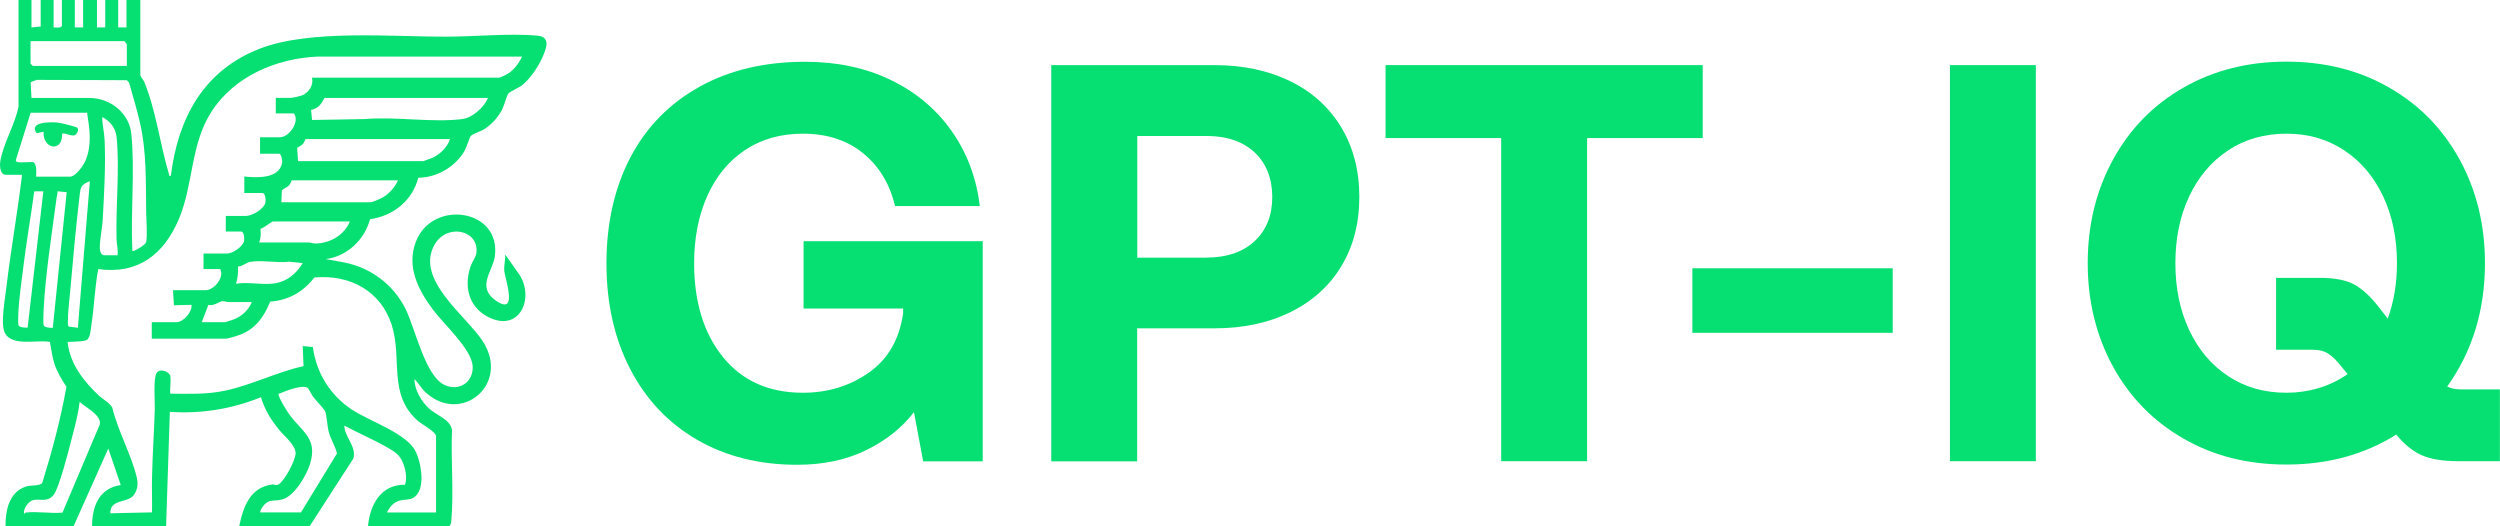
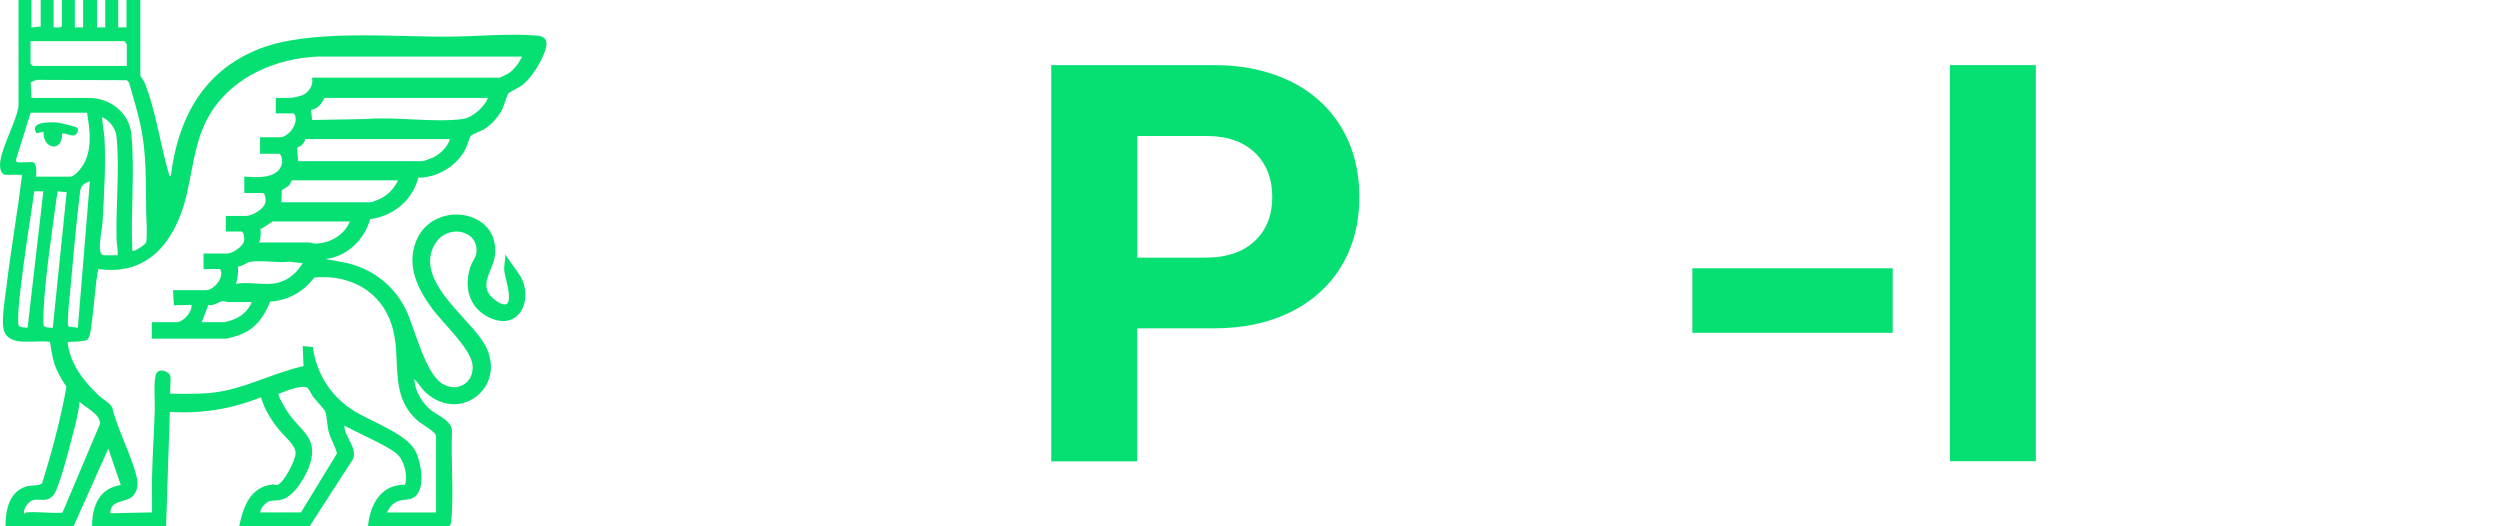
<svg xmlns="http://www.w3.org/2000/svg" width="171" height="36" viewBox="0 0 171 36" fill="none">
  <g clip-path="url(#clip0_8_47)">
-     <path d="M47.853 5.928C49.902 4.793 52.309 4.225 55.076 4.225C57.245 4.225 59.19 4.635 60.912 5.463C62.634 6.29 64.021 7.449 65.082 8.947C66.142 10.444 66.788 12.163 67.019 14.094H61.223C60.856 12.573 60.131 11.367 59.03 10.476C57.93 9.585 56.567 9.144 54.916 9.144C53.402 9.144 52.086 9.514 50.962 10.263C49.838 11.012 48.977 12.06 48.379 13.4C47.781 14.741 47.478 16.278 47.478 18.004C47.478 20.66 48.14 22.805 49.455 24.428C50.771 26.052 52.596 26.864 54.916 26.864C56.615 26.864 58.114 26.407 59.421 25.492C60.729 24.578 61.51 23.23 61.773 21.449V21.102H54.964V16.498H67.218V31.554H63.144L62.514 28.188C61.709 29.245 60.625 30.112 59.262 30.782C57.906 31.452 56.328 31.791 54.526 31.791C51.943 31.791 49.662 31.223 47.693 30.088C45.724 28.953 44.193 27.337 43.109 25.248C42.025 23.159 41.482 20.747 41.482 18.012C41.482 15.277 42.032 12.833 43.125 10.752C44.225 8.671 45.796 7.071 47.845 5.936L47.853 5.928Z" fill="#06DF72" />
    <path d="M88.259 5.557C89.757 6.29 90.921 7.347 91.743 8.71C92.564 10.074 92.978 11.666 92.978 13.471C92.978 15.277 92.564 16.861 91.743 18.217C90.921 19.573 89.757 20.613 88.259 21.354C86.76 22.087 85.03 22.458 83.068 22.458H77.782V31.554H71.906V4.454H83.068C85.03 4.454 86.752 4.824 88.259 5.557ZM82.526 17.618C83.906 17.618 85.006 17.247 85.811 16.498C86.616 15.749 87.023 14.741 87.023 13.479C87.023 12.218 86.616 11.17 85.811 10.421C85.006 9.672 83.906 9.301 82.526 9.301H77.79V17.625H82.526V17.618Z" fill="#06DF72" />
-     <path d="M116.466 4.454V9.443H108.557V31.546H102.681V9.443H94.772V4.454H116.458H116.466Z" fill="#06DF72" />
    <path d="M115.757 18.351H129.462V22.765H115.757V18.351Z" fill="#06DF72" />
    <path d="M139.252 4.454V31.546H133.376V4.454H139.252Z" fill="#06DF72" />
-     <path d="M171 31.546H168.178C167.077 31.546 166.224 31.404 165.61 31.121C164.996 30.837 164.43 30.372 163.904 29.725C161.736 31.089 159.232 31.775 156.386 31.775C153.747 31.775 151.403 31.184 149.338 29.993C147.273 28.803 145.67 27.163 144.522 25.059C143.374 22.954 142.8 20.597 142.8 17.996C142.8 15.395 143.374 13.038 144.522 10.933C145.67 8.829 147.273 7.181 149.338 5.999C151.403 4.816 153.747 4.217 156.386 4.217C159.025 4.217 161.369 4.808 163.434 5.999C165.499 7.189 167.101 8.829 168.249 10.933C169.397 13.038 169.971 15.395 169.971 17.996C169.971 21.22 169.11 24.034 167.388 26.438C167.651 26.564 167.946 26.635 168.289 26.635H170.992V31.554L171 31.546ZM152.4 25.721C153.548 26.486 154.879 26.864 156.394 26.864C157.909 26.864 159.36 26.438 160.58 25.587L160.189 25.122C159.878 24.712 159.575 24.405 159.288 24.215C159.001 24.018 158.65 23.924 158.228 23.924H155.684V19.005H158.658C159.703 19.005 160.5 19.163 161.05 19.47C161.6 19.777 162.142 20.282 162.692 20.983L163.322 21.795C163.737 20.66 163.952 19.399 163.952 18.004C163.952 16.301 163.641 14.78 163.011 13.44C162.381 12.1 161.496 11.043 160.348 10.287C159.2 9.522 157.885 9.144 156.394 9.144C154.903 9.144 153.548 9.522 152.4 10.287C151.251 11.051 150.366 12.1 149.737 13.44C149.107 14.78 148.796 16.301 148.796 18.004C148.796 19.706 149.107 21.228 149.737 22.568C150.366 23.908 151.251 24.964 152.4 25.721Z" fill="#06DF72" />
    <path d="M2.153 0V1.876L2.783 1.813V0H3.668V1.876C3.859 1.86 4.106 1.947 4.234 1.781V0H5.119V1.876H5.685V0H6.634V1.876H7.2V0H8.085V1.876H8.651V0H9.599V5.163C9.599 5.218 9.823 5.494 9.863 5.589C10.66 7.512 10.955 9.908 11.561 11.926C11.585 12.021 11.521 12.037 11.688 12.021C12.167 8.111 13.905 4.832 17.756 3.334C21.216 1.986 26.852 2.53 30.663 2.507C32.569 2.499 34.865 2.27 36.747 2.436C37.727 2.522 37.345 3.374 37.082 3.965C36.795 4.596 36.268 5.384 35.726 5.817C35.511 5.991 34.873 6.275 34.778 6.385C34.674 6.503 34.474 7.268 34.315 7.552C34.02 8.08 33.581 8.568 33.055 8.876C32.856 8.986 32.306 9.175 32.21 9.294C32.091 9.436 31.931 10.043 31.78 10.31C31.158 11.398 29.882 12.155 28.614 12.155C28.2 13.724 26.916 14.764 25.314 14.993C24.931 16.396 23.751 17.539 22.276 17.72L23.528 17.949C25.354 18.303 26.876 19.447 27.714 21.078C28.391 22.395 29.069 25.745 30.432 26.344C31.445 26.793 32.394 26.107 32.33 25.035C32.266 23.892 30.321 22.134 29.595 21.157C28.591 19.801 27.793 18.24 28.447 16.53C29.563 13.613 34.299 14.275 33.845 17.547C33.701 18.564 32.569 19.628 33.924 20.566C35.487 21.646 34.522 19.005 34.49 18.5C34.467 18.122 34.578 17.783 34.554 17.405L35.527 18.784C36.579 20.408 35.527 22.797 33.366 21.669C32.003 20.96 31.716 19.494 32.218 18.138C32.322 17.87 32.553 17.586 32.585 17.31C32.784 15.718 30.568 15.253 29.723 16.735C28.375 19.115 31.875 21.583 33.016 23.333C34.929 26.265 31.564 29.063 29.133 26.856C28.822 26.58 28.63 26.21 28.343 25.918C28.359 26.659 28.79 27.416 29.324 27.92C29.858 28.425 30.791 28.661 30.919 29.41C30.831 31.396 31.046 33.635 30.871 35.598C30.863 35.732 30.831 36 30.648 36H25.17C25.306 34.534 26.031 33.139 27.706 33.154C27.865 32.658 27.73 32.004 27.506 31.53C27.283 31.058 26.916 30.853 26.478 30.6C25.553 30.064 24.501 29.623 23.552 29.111C23.56 29.891 24.397 30.529 24.174 31.357L21.176 36H16.36C16.623 34.699 17.094 33.328 18.625 33.139C18.792 33.115 18.856 33.241 19.055 33.131C19.478 32.886 20.195 31.499 20.219 31.018C20.243 30.451 19.43 29.828 19.087 29.394C18.545 28.732 18.09 27.999 17.851 27.171C15.842 27.976 13.793 28.314 11.617 28.172L11.361 36H6.299C6.291 34.66 6.769 33.391 8.26 33.178L7.407 30.679L5.031 36H0.375C0.375 34.92 0.606 33.667 1.77 33.281C2.121 33.162 2.751 33.265 2.894 33.02C3.564 30.86 4.146 28.677 4.545 26.454C4.226 25.973 3.907 25.445 3.724 24.893C3.564 24.397 3.516 23.892 3.413 23.388C2.528 23.214 0.734 23.75 0.303 22.702C0.04 22.071 0.351 20.392 0.439 19.636C0.742 17.066 1.204 14.52 1.507 11.958H0.407C0 11.958 -0.024 11.359 0.016 11.067C0.168 9.94 1.045 8.466 1.268 7.291V0H2.153ZM8.675 4.509V3.035C8.675 3.035 8.531 2.814 8.515 2.814H2.089V4.351C2.089 4.351 2.233 4.509 2.249 4.509H8.675ZM11.648 25.768C11.712 26.076 11.601 26.588 11.648 26.927C12.932 26.935 14.136 26.99 15.396 26.722C17.213 26.336 18.944 25.445 20.761 25.043L20.706 23.672L21.399 23.735C21.63 25.485 22.563 27.006 24.03 27.991C25.226 28.795 27.793 29.623 28.415 30.853C28.814 31.633 29.181 33.588 28.224 34.069C27.953 34.203 27.706 34.156 27.427 34.218C26.94 34.329 26.677 34.628 26.47 35.054H29.826V29.828C29.826 29.544 28.846 29.016 28.591 28.795C26.518 26.982 27.53 24.547 26.797 22.237C26.063 19.927 23.958 18.753 21.503 18.981C20.745 19.959 19.741 20.542 18.481 20.629C18.059 21.662 17.5 22.489 16.408 22.899C16.209 22.978 15.595 23.167 15.412 23.167H10.381V22.04H12.055C12.541 22.04 13.155 21.346 13.1 20.85L11.896 20.881L11.832 19.849H14.08C14.63 19.849 15.372 18.974 15.061 18.406H13.921V17.342H15.539C15.906 17.342 16.616 16.869 16.695 16.483C16.727 16.309 16.695 15.836 16.488 15.836H15.444V14.772H16.807C17.237 14.772 18.059 14.307 18.154 13.85C18.194 13.676 18.154 13.203 17.947 13.203H16.711V12.076C17.556 12.155 19.079 12.25 19.294 11.154C19.326 11.004 19.247 10.515 19.087 10.515H17.788V9.388H19.151C19.781 9.388 20.53 8.308 20.1 7.757H18.864V6.692H19.908C20.012 6.692 20.506 6.582 20.634 6.535C21.112 6.361 21.479 5.802 21.335 5.313H34.163C34.211 5.313 34.642 5.1 34.722 5.053C35.152 4.793 35.495 4.32 35.71 3.87H21.742C18.904 3.989 16.026 5.218 14.471 7.63C13.012 9.885 13.243 12.612 12.23 14.993C11.218 17.373 9.472 18.784 6.721 18.406C6.482 19.651 6.45 20.928 6.259 22.174C6.219 22.458 6.179 23.096 5.948 23.246C5.717 23.396 4.672 23.356 4.624 23.404C4.792 24.893 5.709 26.068 6.777 27.069C7.064 27.337 7.471 27.518 7.678 27.873C8.045 29.426 8.978 31.097 9.344 32.611C9.456 33.052 9.432 33.478 9.153 33.856C8.714 34.447 7.542 34.092 7.542 35.109L10.397 35.046C10.413 34.266 10.381 33.478 10.397 32.697C10.429 31.144 10.54 29.56 10.588 28.007C10.604 27.471 10.476 25.887 10.708 25.516C10.923 25.169 11.585 25.398 11.664 25.753L11.648 25.768ZM2.153 6.7H6.107C7.55 6.7 8.85 7.741 8.986 9.175C9.233 11.729 8.93 14.48 9.049 17.066C9.057 17.145 9.017 17.184 9.145 17.16C9.304 17.129 9.966 16.727 9.998 16.561C10.086 16.128 10.014 15.008 9.998 14.496C9.966 12.423 10.038 10.429 9.576 8.403C9.36 7.473 9.089 6.558 8.826 5.644L8.675 5.486L2.512 5.463L2.097 5.62L2.153 6.708V6.7ZM33.374 6.7H22.196C21.973 7.118 21.782 7.41 21.28 7.52L21.343 8.206L24.979 8.143C27.052 7.961 29.611 8.403 31.628 8.143C32.314 8.056 33.119 7.331 33.374 6.708V6.7ZM1.172 11.083C1.34 11.13 1.954 11.083 2.185 11.083C2.559 11.083 2.472 11.84 2.472 12.084H4.784C5.183 12.084 5.725 11.296 5.86 10.957C6.299 9.877 6.131 8.821 5.956 7.709H2.097L1.085 10.941C1.061 10.988 1.14 11.075 1.172 11.083ZM8.037 17.468C8.093 17.105 7.981 16.719 7.973 16.372C7.909 14.149 8.196 11.501 7.973 9.357C7.909 8.773 7.519 8.261 6.992 8.009C6.992 8.513 7.128 9.034 7.152 9.538C7.239 11.248 7.12 13.322 7.024 15.048C6.992 15.647 6.793 16.491 6.833 17.058C6.841 17.216 6.945 17.46 7.12 17.46H8.037V17.468ZM30.775 9.514H20.897C20.897 9.514 20.801 9.759 20.706 9.861C20.594 9.979 20.442 10.019 20.323 10.121L20.387 11.02H28.965C28.965 11.02 29.531 10.815 29.611 10.783C30.09 10.555 30.624 10.043 30.775 9.522V9.514ZM27.227 12.336H19.948C19.948 12.336 19.892 12.533 19.789 12.652C19.637 12.833 19.438 12.864 19.278 13.022L19.247 13.834H25.362C25.465 13.834 25.92 13.637 26.047 13.574C26.573 13.314 26.98 12.857 27.227 12.328V12.336ZM6.139 12.399C5.549 12.62 5.509 12.793 5.446 13.369C5.198 15.482 4.999 17.634 4.816 19.754C4.752 20.495 4.632 21.409 4.64 22.134C4.64 22.19 4.664 22.308 4.704 22.339L5.326 22.418L6.147 12.399H6.139ZM2.974 13.085H2.344C2.105 14.835 1.802 16.577 1.587 18.319C1.475 19.265 1.316 20.314 1.26 21.252C1.252 21.441 1.22 22.111 1.268 22.245C1.324 22.402 1.738 22.418 1.89 22.41L2.966 13.077L2.974 13.085ZM4.561 13.148L3.931 13.085C3.955 13.227 3.891 13.361 3.875 13.503C3.548 15.962 3.11 18.745 2.982 21.196C2.974 21.401 2.942 22.111 2.99 22.253C3.046 22.41 3.46 22.434 3.612 22.418L4.561 13.148ZM23.934 15.15H18.648C18.601 15.15 17.987 15.631 17.819 15.647C17.835 15.994 17.859 16.246 17.724 16.585C18.856 16.585 19.988 16.585 21.112 16.585C21.264 16.585 21.399 16.656 21.551 16.656C22.547 16.664 23.568 16.073 23.927 15.15H23.934ZM16.145 19.407C16.934 19.281 17.771 19.47 18.585 19.407C19.518 19.336 20.243 18.776 20.706 17.996L19.789 17.901C18.983 18.004 17.835 17.767 17.078 17.917C16.847 17.965 16.568 18.233 16.281 18.225C16.297 18.642 16.265 19.005 16.145 19.407ZM13.801 22.04H15.356C15.412 22.04 15.762 21.93 15.85 21.898C16.48 21.693 16.966 21.267 17.229 20.66C16.687 20.66 16.153 20.66 15.611 20.66C15.475 20.66 15.348 20.589 15.236 20.597C14.997 20.613 14.606 20.968 14.255 20.85L13.801 22.032V22.04ZM20.578 35.062L23.049 31.018C22.93 30.514 22.635 30.072 22.491 29.56C22.38 29.158 22.356 28.409 22.236 28.125C22.172 27.976 21.575 27.353 21.407 27.124C21.303 26.982 21.136 26.612 21.048 26.541C20.721 26.273 19.518 26.746 19.143 26.911C19.079 26.943 19.039 26.872 19.055 27.006C19.087 27.242 19.573 28.038 19.741 28.275C20.594 29.513 21.75 29.93 21.216 31.704C20.977 32.492 20.171 33.903 19.326 34.156C18.72 34.337 18.409 34.053 17.955 34.676C17.883 34.778 17.796 34.92 17.796 35.046H20.586L20.578 35.062ZM1.738 35.062C2.504 34.959 3.484 35.141 4.274 35.062L6.833 29.016C6.921 28.37 5.868 27.881 5.446 27.487C5.35 28.322 5.135 29.134 4.919 29.946C4.728 30.695 4.042 33.422 3.644 33.88C3.221 34.36 2.823 34.116 2.312 34.195C1.97 34.25 1.579 34.778 1.643 35.133C1.667 35.164 1.722 35.07 1.738 35.07V35.062Z" fill="#06DF72" />
    <path d="M5.31 8.773C5.398 8.915 5.246 9.207 5.087 9.254C4.839 9.325 4.513 9.089 4.249 9.136C4.297 10.46 2.902 10.2 2.982 9.01L2.503 9.112C1.945 8.332 3.428 8.34 3.899 8.379C4.098 8.395 5.246 8.655 5.318 8.765L5.31 8.773Z" fill="#06DF72" />
  </g>
  <defs>
    <clipPath id="clip0_8_47">
      <rect width="171" height="36" fill="white" />
    </clipPath>
  </defs>
</svg>